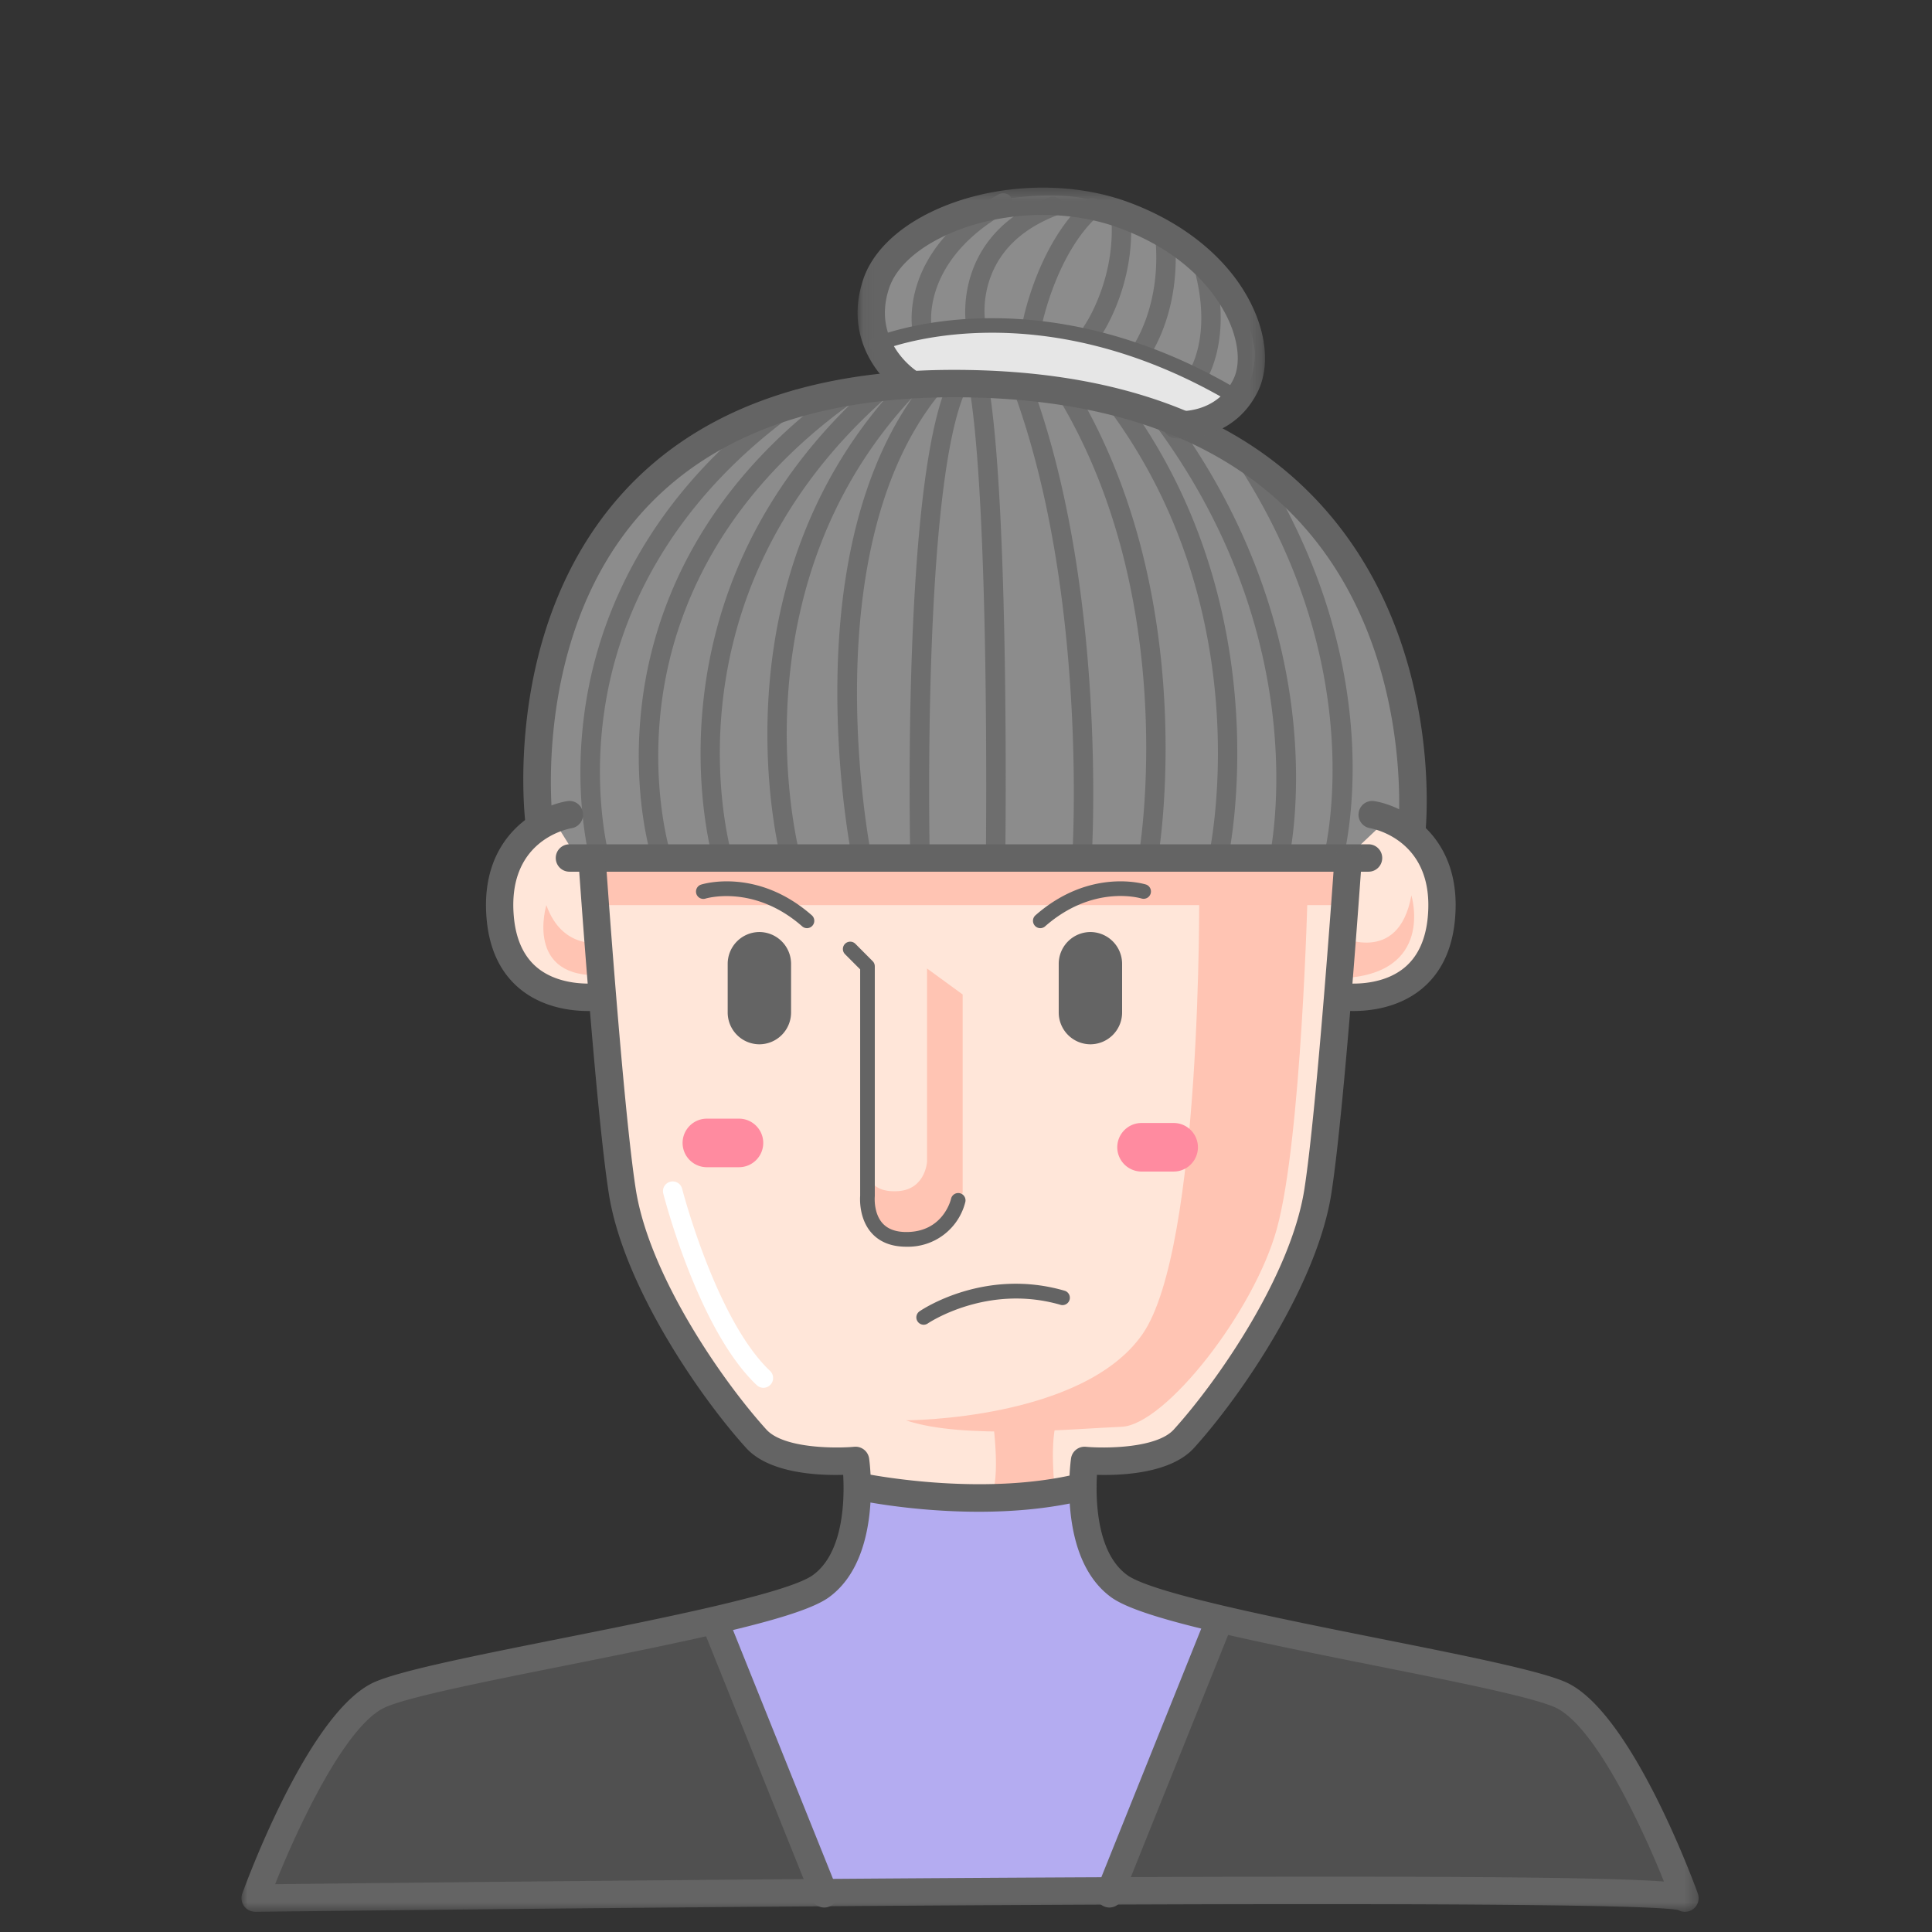
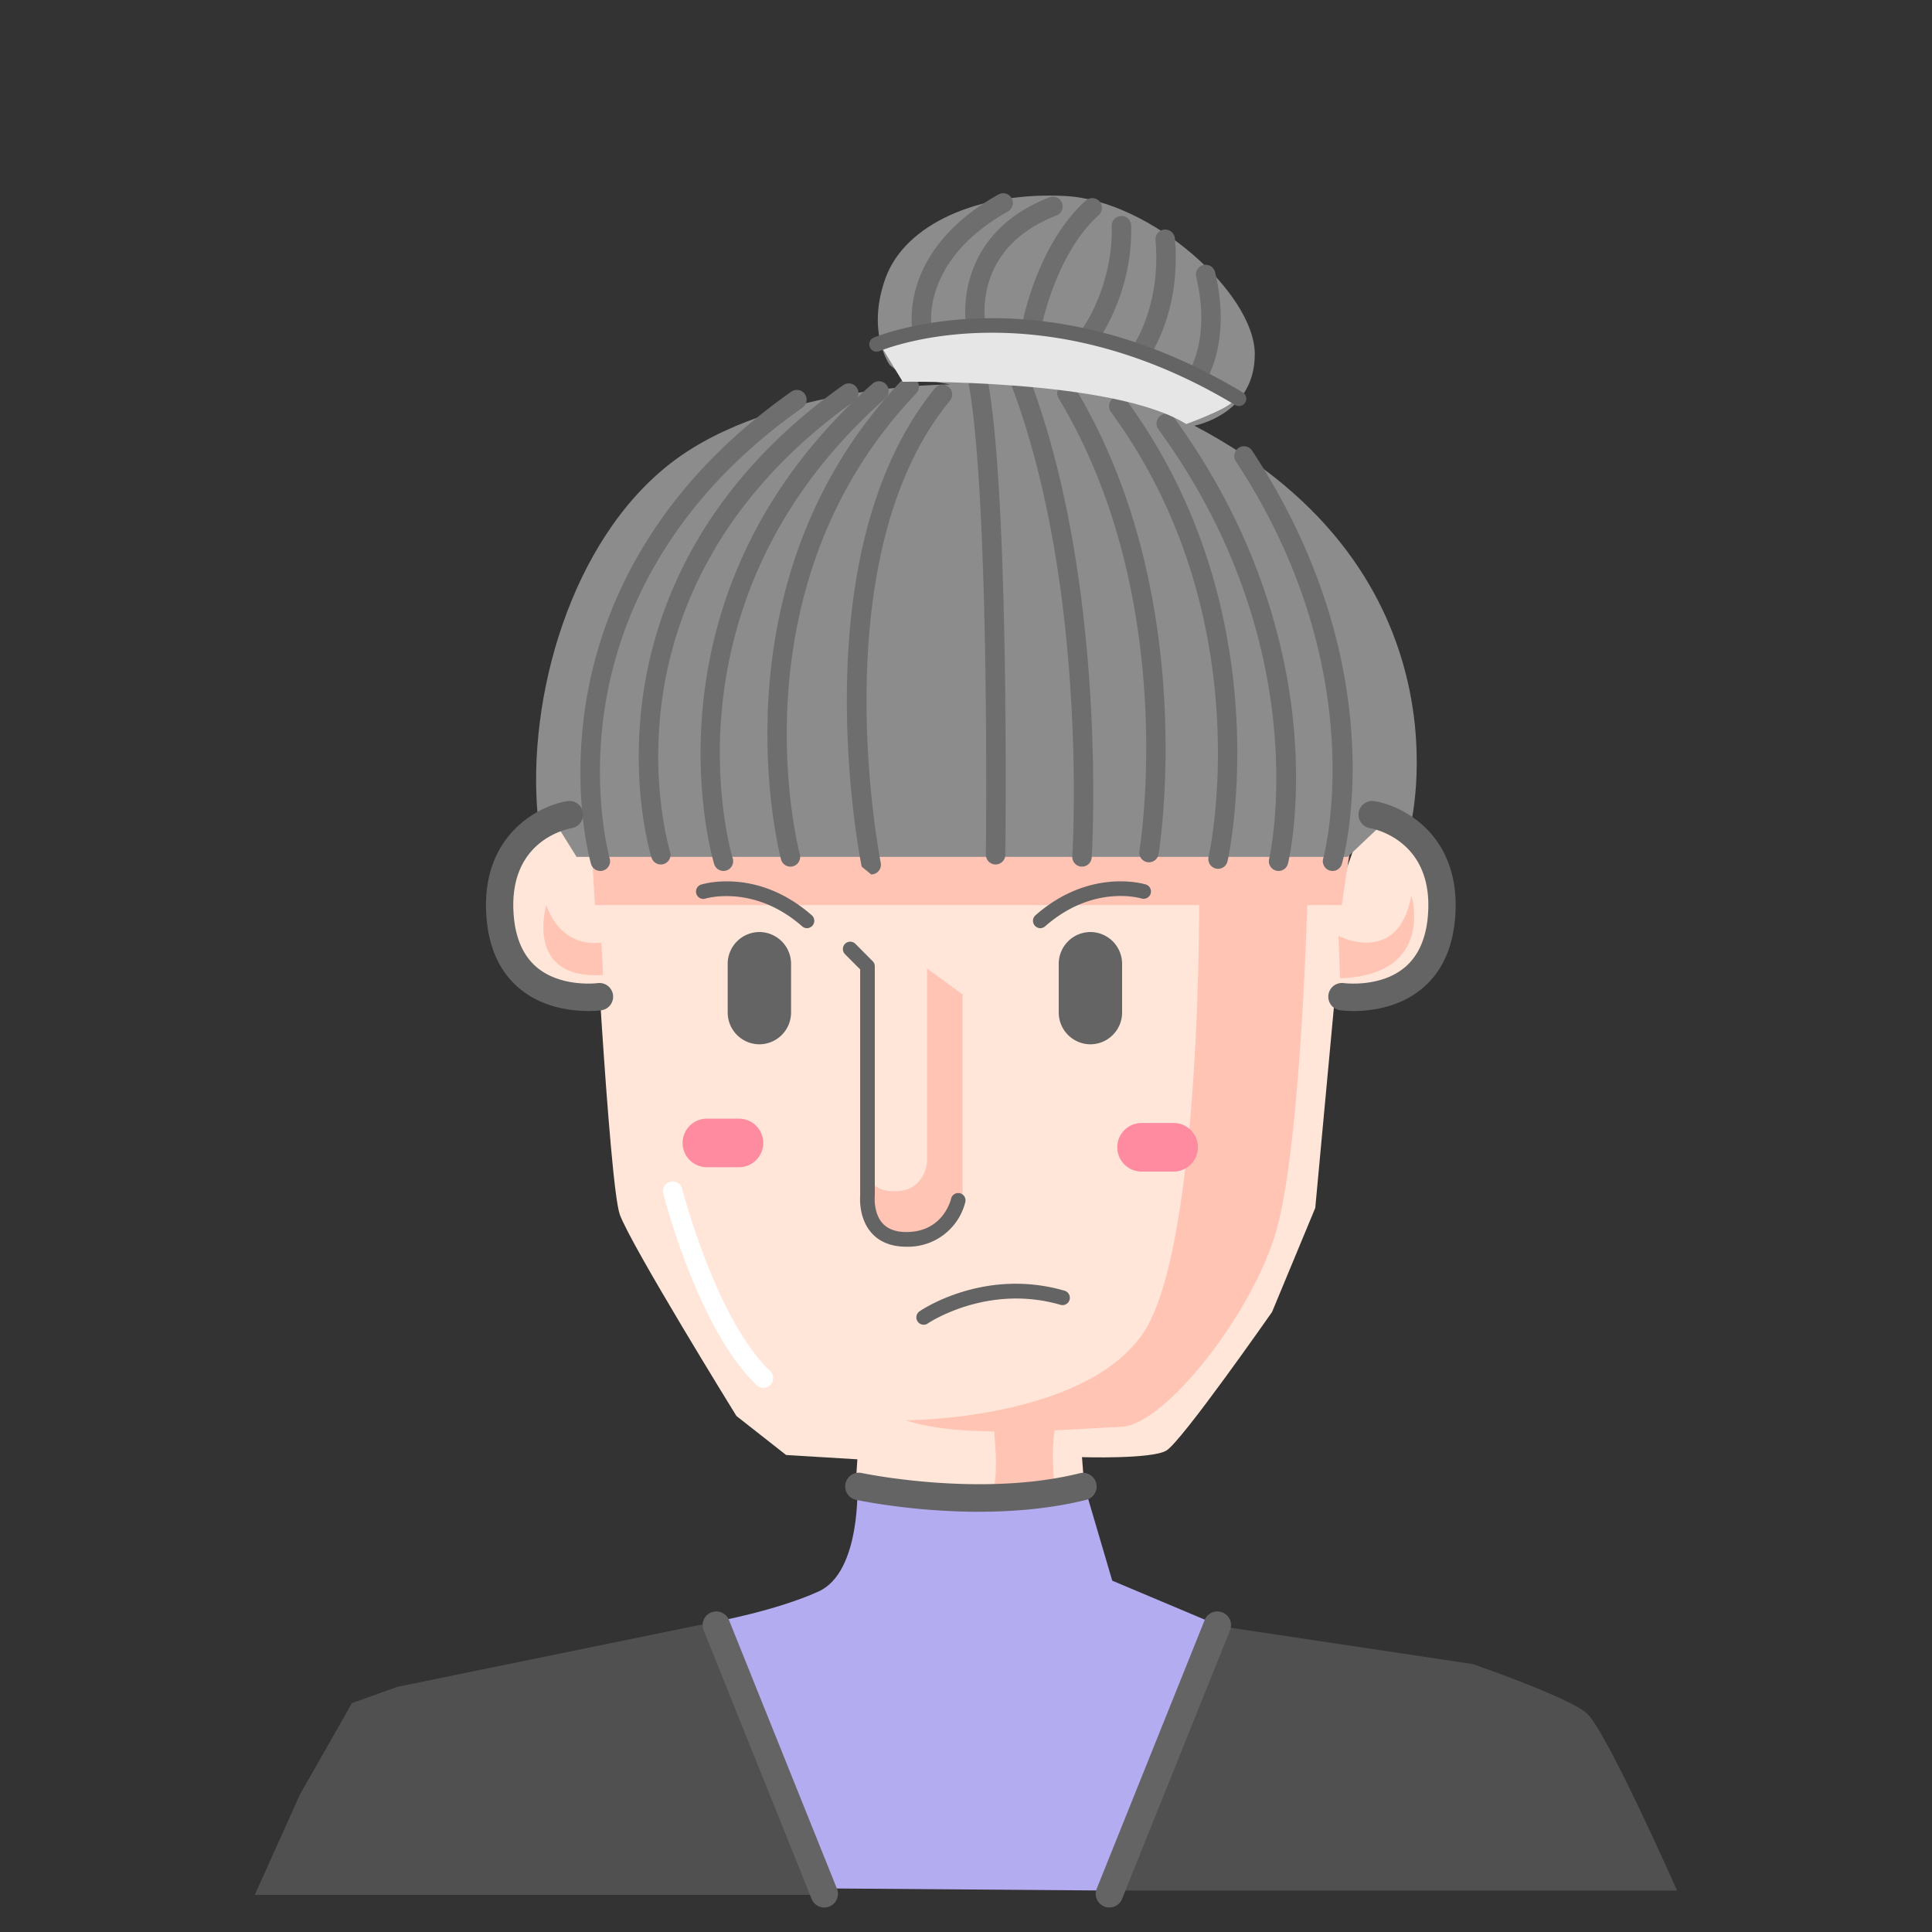
<svg xmlns="http://www.w3.org/2000/svg" xmlns:xlink="http://www.w3.org/1999/xlink" width="160" height="160" viewBox="0 0 160 160">
  <rect x="0" y="0" width="160" height="160" fill="#333333" stroke="none" />
  <defs>
    <path id="a" d="M.044.417h33.74V21.2H.043V.417z" />
    <path id="c" d="M0 88.295V.062h120.674v88.233H0z" />
  </defs>
  <g fill="none" fill-rule="evenodd">
    <path d="M0 0h160v160H0z" />
    <path fill="#FFE6D9" d="M49.003 70.964s1.431 27.099 2.325 29.612c.895 2.512 9.66 16.69 9.66 16.69l4.114 3.23 5.902.358-.178 2.692s14.309.898 18.244-.717l.716.179-.18-2.333s5.724.18 6.976-.538c1.253-.718 8.765-11.486 8.765-11.486l3.577-8.614 2.684-28.893-62.605-.18z" />
    <path fill="#FFE6D9" d="M109.461 82.629s4.115 1.077 6.976-1.256c2.862-2.333 3.578-8.255 2.147-11.306-1.431-3.051-5.188-3.41-5.188-3.41l-1.967 5.563-1.968 10.409zM50.255 82.45s-6.44.717-7.87-3.41c-1.43-4.128-.358-8.076.536-9.332.895-1.256 3.757-3.05 3.757-3.05l2.325 4.306 1.252 11.486z" />
    <path fill="#FFC4B3" d="M71.899 96.627s-.354 2.185 2.459 2.019c2.28-.135 2.415-2.423 2.415-2.423V80.206l2.951 2.154v16.42s-1.61 4.577-5.5 3.77c-3.89-.808-2.55-3.231-2.55-3.231l.225-2.692zM49.272 74.957h61.844l.67-4.442H49.004zM110.848 77.514s4.963 2.558 6.037-3.365c0 0 2.012 6.596-5.903 6.865l-.134-3.5zM49.808 78.053s-3.22.673-4.561-3.096c0 0-1.878 6.191 4.695 5.788l-.134-2.692z" />
    <path fill="#FFC4B3" d="M75.029 117.624s14.623 0 19.586-7.134c4.964-7.133 4.696-36.879 4.696-36.879l8.988.135s-.5 20.503-2.55 27.996c-1.877 6.864-9.256 16.286-12.878 16.42-3.622.135-13.147 1.077-17.842-.538" />
    <path fill="#FFC4B3" d="M82.273 118.028s.67 5.25-.402 6.057l5.5-.539s-.537-4.441.268-6.191l-5.366.673z" />
    <path fill="#FF8BA0" d="M61.205 96.664h-2.672a2.013 2.013 0 0 1-2.004-2.01c0-1.107.902-2.011 2.004-2.011h2.672c1.102 0 2.004.904 2.004 2.01 0 1.106-.902 2.01-2.004 2.01M97.203 97.023h-2.672a2.014 2.014 0 0 1-2.004-2.011c0-1.106.902-2.01 2.004-2.01h2.672c1.102 0 2.004.904 2.004 2.01 0 1.106-.902 2.01-2.004 2.01" />
    <path fill="#FFF" d="M63.223 114.932a.802.802 0 0 1-.552-.22c-4.81-4.55-7.623-15.405-7.74-15.866a.805.805 0 0 1 1.56-.4c.027.107 2.815 10.863 7.284 15.09a.81.81 0 0 1-.552 1.396" />
    <path fill="#8C8C8C" d="M78.696 31.841s-14.668 0-23.075 6.461c-8.407 6.46-11.984 19.561-11.09 29.252l1.431.539 1.789 2.871h63.857l3.22-3.05 1.967.538s5.366-20.997-17.887-33.201c0 0 5.008-.897 5.008-5.922 0-5.025-8.586-12.742-15.74-13.1-7.155-.36-13.237 2.332-14.847 6.819-1.61 4.486.358 7.178.358 7.178l1.074.898 3.935.717z" />
    <path fill="#6E6E6E" d="M49.718 72.13a.805.805 0 0 1-.772-.582c-.068-.234-1.647-5.827-.402-13.478 1.147-7.051 5.026-17.222 16.99-25.634a.804.804 0 0 1 1.12.198.81.81 0 0 1-.196 1.125c-11.474 8.068-15.204 17.774-16.313 24.497-1.205 7.308.331 12.787.347 12.842a.808.808 0 0 1-.774 1.032" />
    <path fill="#6E6E6E" d="M54.727 71.592a.804.804 0 0 1-.768-.565c-.073-.234-1.786-5.826-.7-13.48 1.002-7.054 4.688-17.23 16.565-25.648a.804.804 0 0 1 1.122.194.81.81 0 0 1-.193 1.126c-11.408 8.085-14.943 17.816-15.9 24.556-1.035 7.295.625 12.713.642 12.767a.808.808 0 0 1-.768 1.05" />
    <path fill="#6E6E6E" d="M59.914 72.13a.806.806 0 0 1-.767-.563c-.07-.22-6.726-22.24 13.113-39.793a.802.802 0 0 1 1.136.072.81.81 0 0 1-.07 1.14C54.262 49.85 60.615 70.867 60.681 71.078a.808.808 0 0 1-.768 1.051" />
    <path fill="#6E6E6E" d="M65.459 71.771a.806.806 0 0 1-.776-.594c-.062-.226-6.017-22.888 10.032-39.715a.802.802 0 0 1 1.138-.025.81.81 0 0 1 .025 1.142c-15.405 16.152-9.702 37.953-9.642 38.172a.808.808 0 0 1-.777 1.02" />
-     <path fill="#6E6E6E" d="M71.361 71.771a.805.805 0 0 1-.788-.646c-.053-.263-1.313-6.547-1.224-14.595.151-13.548 4.05-21.086 7.295-25.024a.802.802 0 0 1 1.133-.108.81.81 0 0 1 .108 1.137c-10.72 13.012-5.785 38.016-5.734 38.267a.808.808 0 0 1-.79.97" />
-     <path fill="#6E6E6E" d="M76.191 71.771a.806.806 0 0 1-.804-.789c-.03-1.298-.675-31.879 3.307-39.689a.804.804 0 0 1 1.084-.35.81.81 0 0 1 .35 1.087c-3.798 7.448-3.139 38.602-3.132 38.915a.807.807 0 0 1-.786.826h-.019z" />
+     <path fill="#6E6E6E" d="M71.361 71.771c-.053-.263-1.313-6.547-1.224-14.595.151-13.548 4.05-21.086 7.295-25.024a.802.802 0 0 1 1.133-.108.81.81 0 0 1 .108 1.137c-10.72 13.012-5.785 38.016-5.734 38.267a.808.808 0 0 1-.79.97" />
    <path fill="#6E6E6E" d="M82.452 71.592h-.01a.806.806 0 0 1-.795-.818c.003-.29.336-29.11-1.419-38.97a.808.808 0 0 1 .651-.938.807.807 0 0 1 .935.653c1.78 10.01 1.458 38.085 1.443 39.276a.806.806 0 0 1-.805.797M89.608 71.771l-.054-.001a.807.807 0 0 1-.75-.859c.014-.218 1.343-21.925-4.96-38.786a.808.808 0 0 1 .471-1.04.804.804 0 0 1 1.037.473c6.426 17.192 5.072 39.238 5.058 39.459a.806.806 0 0 1-.802.754M95.153 71.413a.808.808 0 0 1-.794-.945c.034-.205 3.399-20.732-6.693-37.492a.809.809 0 0 1 .272-1.108.803.803 0 0 1 1.105.274c10.41 17.286 6.938 38.389 6.902 38.6a.805.805 0 0 1-.792.67" />
    <path fill="#6E6E6E" d="M100.876 71.951a.808.808 0 0 1-.785-.991c.046-.196 4.405-19.78-8.092-36.846a.81.81 0 0 1 .172-1.13.803.803 0 0 1 1.125.174c12.949 17.683 8.41 37.967 8.363 38.17a.806.806 0 0 1-.783.623" />
    <path fill="#6E6E6E" d="M105.885 72.13a.808.808 0 0 1-.782-.999c.04-.172 4.025-17.466-9.17-35.583a.81.81 0 0 1 .175-1.128.802.802 0 0 1 1.124.175c7.131 9.79 9.32 19.285 9.9 25.526.632 6.787-.421 11.21-.466 11.394a.806.806 0 0 1-.781.615" />
    <path fill="#6E6E6E" d="M110.356 72.13a.808.808 0 0 1-.774-1.03c.043-.152 4.213-15.494-7.232-32.892a.809.809 0 0 1 .229-1.118.803.803 0 0 1 1.115.229c11.873 18.049 7.622 33.575 7.435 34.227a.805.805 0 0 1-.773.584M76.37 28.117a.805.805 0 0 1-.789-.649c-.054-.27-1.227-6.687 7.104-11.362a.805.805 0 0 1 1.096.311.81.81 0 0 1-.31 1.1c-7.32 4.106-6.322 9.58-6.312 9.635a.807.807 0 0 1-.79.965" />
    <path fill="#6E6E6E" d="M80.796 27.579a.805.805 0 0 1-.79-.664c-.014-.074-1.232-7.423 6.94-10.588a.808.808 0 0 1 .58 1.506c-2.932 1.137-4.82 2.97-5.61 5.45-.586 1.84-.33 3.33-.327 3.345a.808.808 0 0 1-.793.951M85.493 27.579a.808.808 0 0 1-.791-.963c.052-.263 1.305-6.497 5.218-10.003a.804.804 0 0 1 1.137.064.81.81 0 0 1-.064 1.14c-3.505 3.14-4.699 9.05-4.71 9.11a.806.806 0 0 1-.79.652M90.455 28.252a.81.81 0 0 1-.658-1.272c.04-.057 2.394-3.513 2.27-8.263a.806.806 0 0 1 .783-.828c.448-.033.814.34.826.786.14 5.32-2.451 9.077-2.562 9.234a.803.803 0 0 1-.659.343M94.346 30.136a.809.809 0 0 1-.639-1.298c.041-.055 2.482-3.377 1.984-8.994a.806.806 0 0 1 1.603-.143c.559 6.298-2.192 9.967-2.31 10.12a.802.802 0 0 1-.638.315M99.041 32.155a.81.81 0 0 1-.653-1.279c.084-.12 1.901-2.792.676-7.955a.808.808 0 0 1 .596-.973.804.804 0 0 1 .97.598c1.41 5.947-.84 9.144-.937 9.277a.801.801 0 0 1-.652.332" />
    <path fill="#E6E6E6" d="M72.882 28.521l1.879 3.096s17.44-.27 23.476 3.5c0 0 3.354-1.212 3.89-1.885.537-.673-.536-1.211-.536-1.211s-13.013-8.21-28.709-3.5" />
    <path fill="#B4ACF1" d="M89.786 123.008s-12.879 1.077-18.782-.18c0 0 .358 7.359-3.22 8.974-3.577 1.615-8.585 2.512-8.585 2.512l4.65 11.844 4.294 10.23 23.79.18 9.122-21.895-8.944-3.769-2.325-7.896z" />
    <path fill="#505050" d="M21.1 156.926h47.043l-8.944-22.612-26.294 5.384-3.756 1.346-4.293 7.537zM101.055 134.673l-9.123 21.895h46.954s-5.903-13.37-7.513-14.717c-1.61-1.346-9.39-4.037-9.39-4.037l-20.928-3.14z" />
    <g>
-       <path fill="#646464" d="M113.34 72.19H47.156a1.132 1.132 0 0 1-1.13-1.135c0-.626.505-1.134 1.13-1.134h66.182c.625 0 1.131.508 1.131 1.134 0 .627-.506 1.135-1.13 1.135" />
      <path fill="#646464" d="M48.71 83.728c-1.342 0-3.651-.251-5.539-1.742-1.66-1.311-2.623-3.262-2.864-5.798-.645-6.795 4.077-9.409 6.664-9.841a1.13 1.13 0 0 1 1.302.932c.102.617-.312 1.2-.926 1.306-.558.1-5.38 1.144-4.788 7.387.18 1.895.857 3.318 2.012 4.23 2.002 1.583 4.902 1.221 4.93 1.215a1.135 1.135 0 0 1 .32 2.247c-.05.007-.47.064-1.11.064M112.088 83.728c-.64 0-1.06-.057-1.11-.064a1.134 1.134 0 0 1 .32-2.247c.025.004 2.927.379 4.942-1.224 1.147-.912 1.82-2.332 2-4.22.608-6.411-4.564-7.351-4.785-7.388a1.134 1.134 0 0 1 .373-2.238c2.587.432 7.308 3.046 6.663 9.84-.24 2.537-1.204 4.488-2.864 5.8-1.887 1.49-4.196 1.741-5.539 1.741" />
-       <path fill="#646464" d="M116.918 70.036a1.131 1.131 0 0 1-1.126-1.253c.015-.148 1.43-14.874-7.936-25.307-6.3-7.017-16.01-10.576-28.86-10.576-11.58 0-20.33 3.278-26.01 9.743-9.004 10.25-7.23 25.247-7.211 25.397.078.621-.36 1.19-.98 1.268a1.13 1.13 0 0 1-1.264-.98c-.084-.654-1.933-16.137 7.746-27.171 6.126-6.984 15.452-10.526 27.72-10.526 13.528 0 23.809 3.816 30.556 11.344 10.038 11.199 8.556 26.405 8.488 27.046a1.132 1.132 0 0 1-1.123 1.015" />
      <g transform="translate(70.978 15.121)">
        <mask id="b" fill="#fff">
          <use xlink:href="#a" />
        </mask>
-         <path fill="#646464" d="M26.745 21.199c-.23 0-.375-.012-.406-.015a1.134 1.134 0 0 1-1.024-1.233 1.132 1.132 0 0 1 1.23-1.027c.125.007 3.2.22 4.609-2.607.562-1.127.487-2.766-.203-4.496-.662-1.66-2.9-5.772-9.364-8.107-4.5-1.625-10.195-1.319-14.508.78-2.319 1.13-3.89 2.64-4.427 4.255-1.474 4.436 2.228 6.832 2.386 6.932a1.14 1.14 0 0 1 .361 1.561c-.329.53-1.02.695-1.55.369-1.874-1.157-4.983-4.646-3.343-9.58.73-2.2 2.714-4.18 5.586-5.578C10.925.1 17.309-.244 22.352 1.579c5.16 1.864 9.06 5.289 10.7 9.398.93 2.332.975 4.648.125 6.354-1.768 3.549-5.241 3.868-6.432 3.868" mask="url(#b)" />
      </g>
      <path fill="#646464" d="M102.606 33.63a.602.602 0 0 1-.31-.087C85.76 23.59 72.927 29.036 72.8 29.092a.609.609 0 0 1-.486-1.113c.133-.06 13.541-5.752 30.605 4.522a.609.609 0 0 1-.313 1.129M90.303 86.485a2.636 2.636 0 0 1-2.624-2.633V79.82a2.637 2.637 0 0 1 2.624-2.634 2.637 2.637 0 0 1 2.625 2.634v4.032a2.636 2.636 0 0 1-2.625 2.633M62.888 86.485a2.636 2.636 0 0 1-2.624-2.633V79.82a2.637 2.637 0 0 1 2.624-2.634 2.637 2.637 0 0 1 2.625 2.634v4.032a2.636 2.636 0 0 1-2.625 2.633M75.06 103.248c-1.23 0-2.195-.379-2.868-1.125-1.055-1.17-.977-2.827-.957-3.097V80.28l-1.253-1.257a.61.61 0 0 1 0-.86.606.606 0 0 1 .857 0l1.43 1.435a.609.609 0 0 1 .178.43V99.05l-.003.06c0 .012-.116 1.358.65 2.201.435.478 1.096.72 1.967.72 3.03 0 3.676-2.644 3.702-2.757a.61.61 0 0 1 .725-.457c.325.074.53.397.457.724a4.883 4.883 0 0 1-4.884 3.706M66.833 76.867a.603.603 0 0 1-.399-.15c-3.991-3.505-7.967-2.314-8.006-2.3a.607.607 0 0 1-.361-1.16c.189-.06 4.668-1.403 9.165 2.545a.61.61 0 0 1-.4 1.065M86.151 76.867a.61.61 0 0 1-.4-1.065c4.498-3.949 8.977-2.605 9.166-2.546a.608.608 0 0 1-.36 1.16c-.174-.051-4.047-1.176-8.007 2.3a.603.603 0 0 1-.399.151M76.492 109.709a.61.61 0 0 1-.343-1.11c.218-.15 5.411-3.642 12.05-1.697a.609.609 0 0 1-.34 1.167c-6.094-1.785-10.976 1.5-11.025 1.534a.6.6 0 0 1-.342.106M81.06 125.197c-5.48 0-9.895-.93-10.17-.989-.612-.13-1-.734-.87-1.346a1.13 1.13 0 0 1 1.342-.873c.098.02 9.87 2.069 18.092.01a1.135 1.135 0 0 1 .548 2.201c-2.98.747-6.104.997-8.942.997M68.264 157.973c-.447 0-.871-.269-1.049-.71l-8.944-22.254a1.13 1.13 0 1 1 2.098-.848l8.944 22.253a1.136 1.136 0 0 1-1.049 1.559M91.875 157.973a1.136 1.136 0 0 1-1.049-1.56l8.943-22.252a1.13 1.13 0 1 1 2.098.848l-8.943 22.253c-.178.442-.602.711-1.05.711" />
      <g transform="translate(20 70.036)">
        <mask id="d" fill="#fff">
          <use xlink:href="#c" />
        </mask>
-         <path fill="#646464" d="M119.542 88.295c-.201 0-.396-.054-.565-.152-4.566-.88-72.691-.395-117.833.152-.376-.016-.721-.174-.936-.48a1.138 1.138 0 0 1-.14-1.045c.567-1.553 5.688-15.242 10.992-17.522 2.244-.966 8.319-2.178 15.352-3.582C34.816 63.988 45.274 61.9 47.33 60.4c2.545-1.857 2.613-6.277 2.499-8.295-2.03.057-6.118-.11-8.036-2.227-3.92-4.326-10.183-13.501-11.37-21.045-1.07-6.791-2.457-26.712-2.516-27.556a1.134 1.134 0 0 1 1.05-1.211 1.126 1.126 0 0 1 1.207 1.053c.014.206 1.44 20.667 2.493 27.36 1.11 7.052 7.072 15.748 10.81 19.872 1.446 1.595 5.854 1.565 7.283 1.428a1.139 1.139 0 0 1 1.227.97c.048.335 1.119 8.25-3.316 11.487-2.286 1.668-10.119 3.322-21.806 5.656-6.621 1.322-12.876 2.57-14.903 3.442-3.326 1.43-7.309 10.001-9.167 14.672 6.62-.077 31.894-.361 57.012-.515 40.263-.248 53.482-.045 58.005.295-1.895-4.716-5.807-13.046-9.078-14.452-2.027-.872-8.282-2.12-14.904-3.442-11.687-2.334-19.519-3.988-21.806-5.656C67.58 59 68.65 51.084 68.698 50.75c.085-.6.624-1.023 1.226-.97 1.431.137 5.844.163 7.284-1.428 3.737-4.124 9.7-12.82 10.81-19.873C89.07 21.786 90.497 1.325 90.51 1.12A1.124 1.124 0 0 1 91.718.066a1.134 1.134 0 0 1 1.05 1.21c-.059.845-1.447 20.766-2.516 27.557-1.187 7.544-7.45 16.719-11.37 21.045-1.918 2.117-6.002 2.285-8.036 2.227-.114 2.017-.046 6.438 2.498 8.295 2.056 1.5 12.514 3.588 20.917 5.266 7.034 1.404 13.108 2.616 15.353 3.582 5.304 2.28 10.425 15.97 10.991 17.522a1.134 1.134 0 0 1-1.062 1.524" mask="url(#d)" />
      </g>
    </g>
  </g>
</svg>